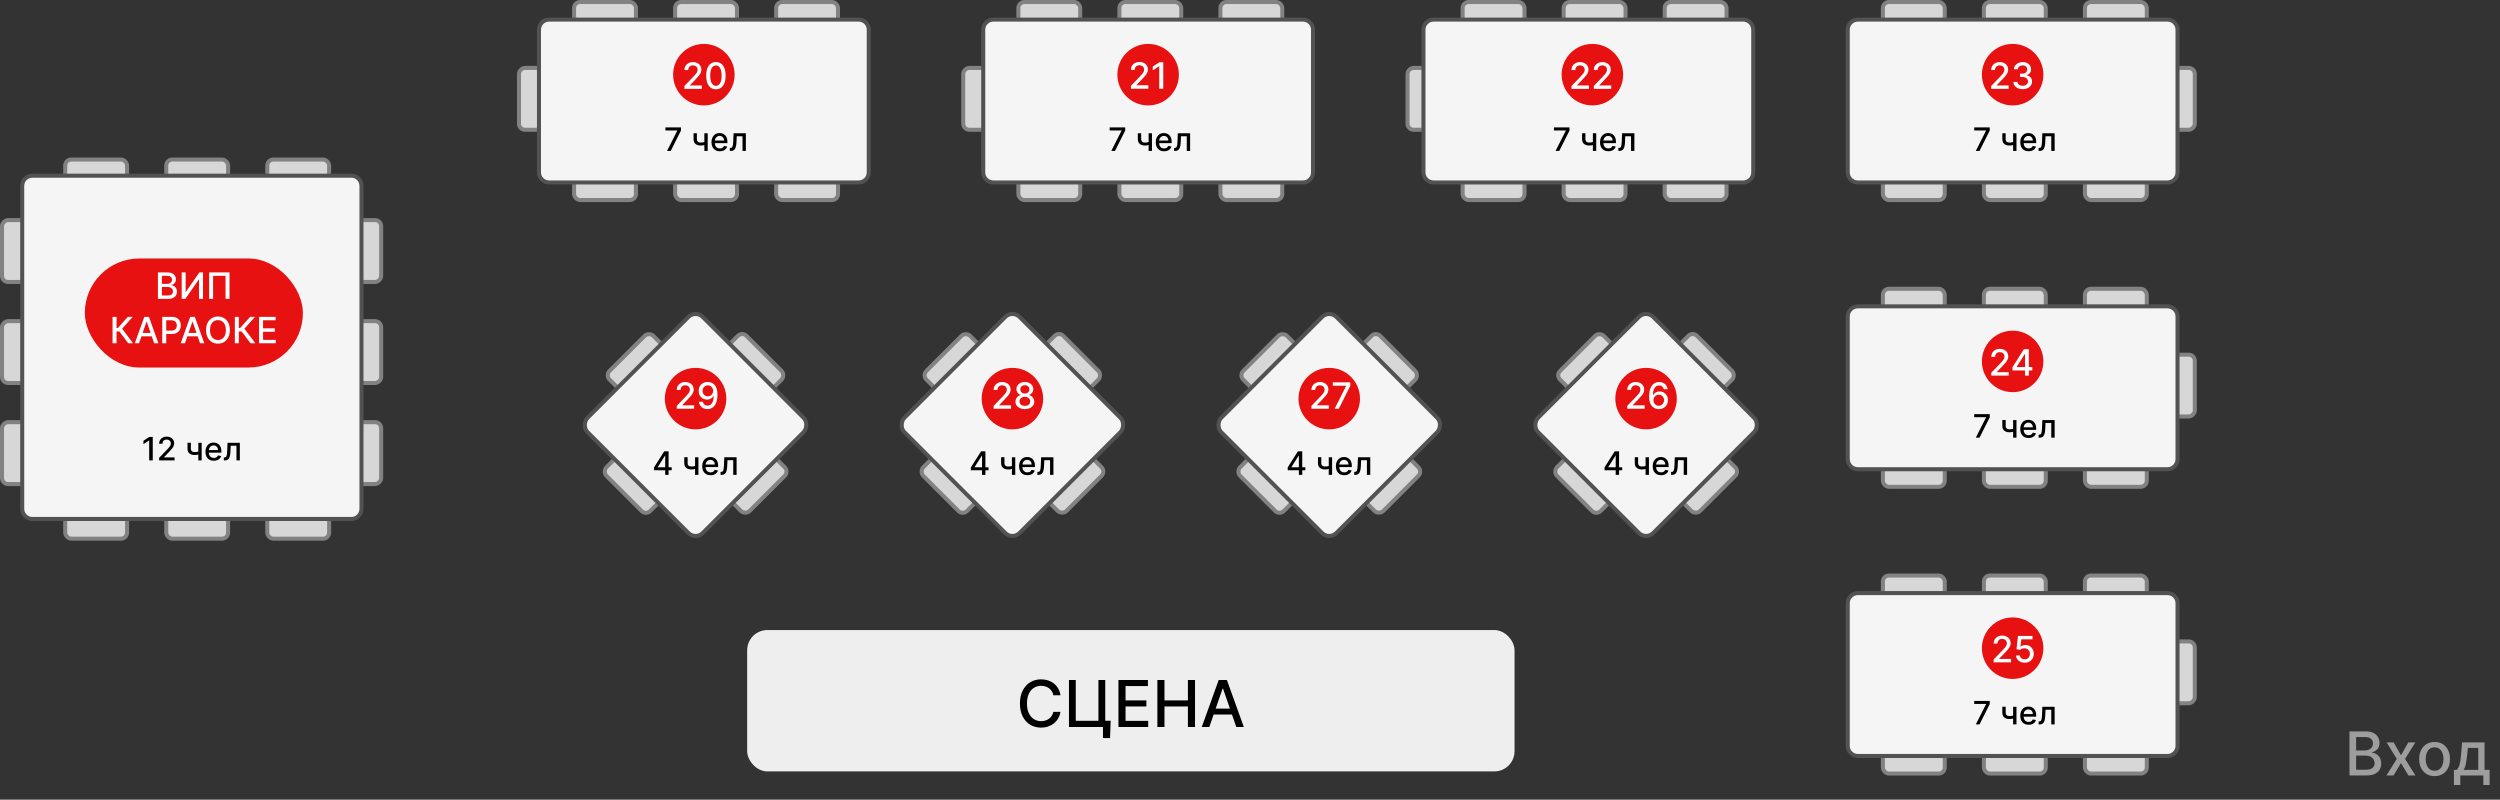
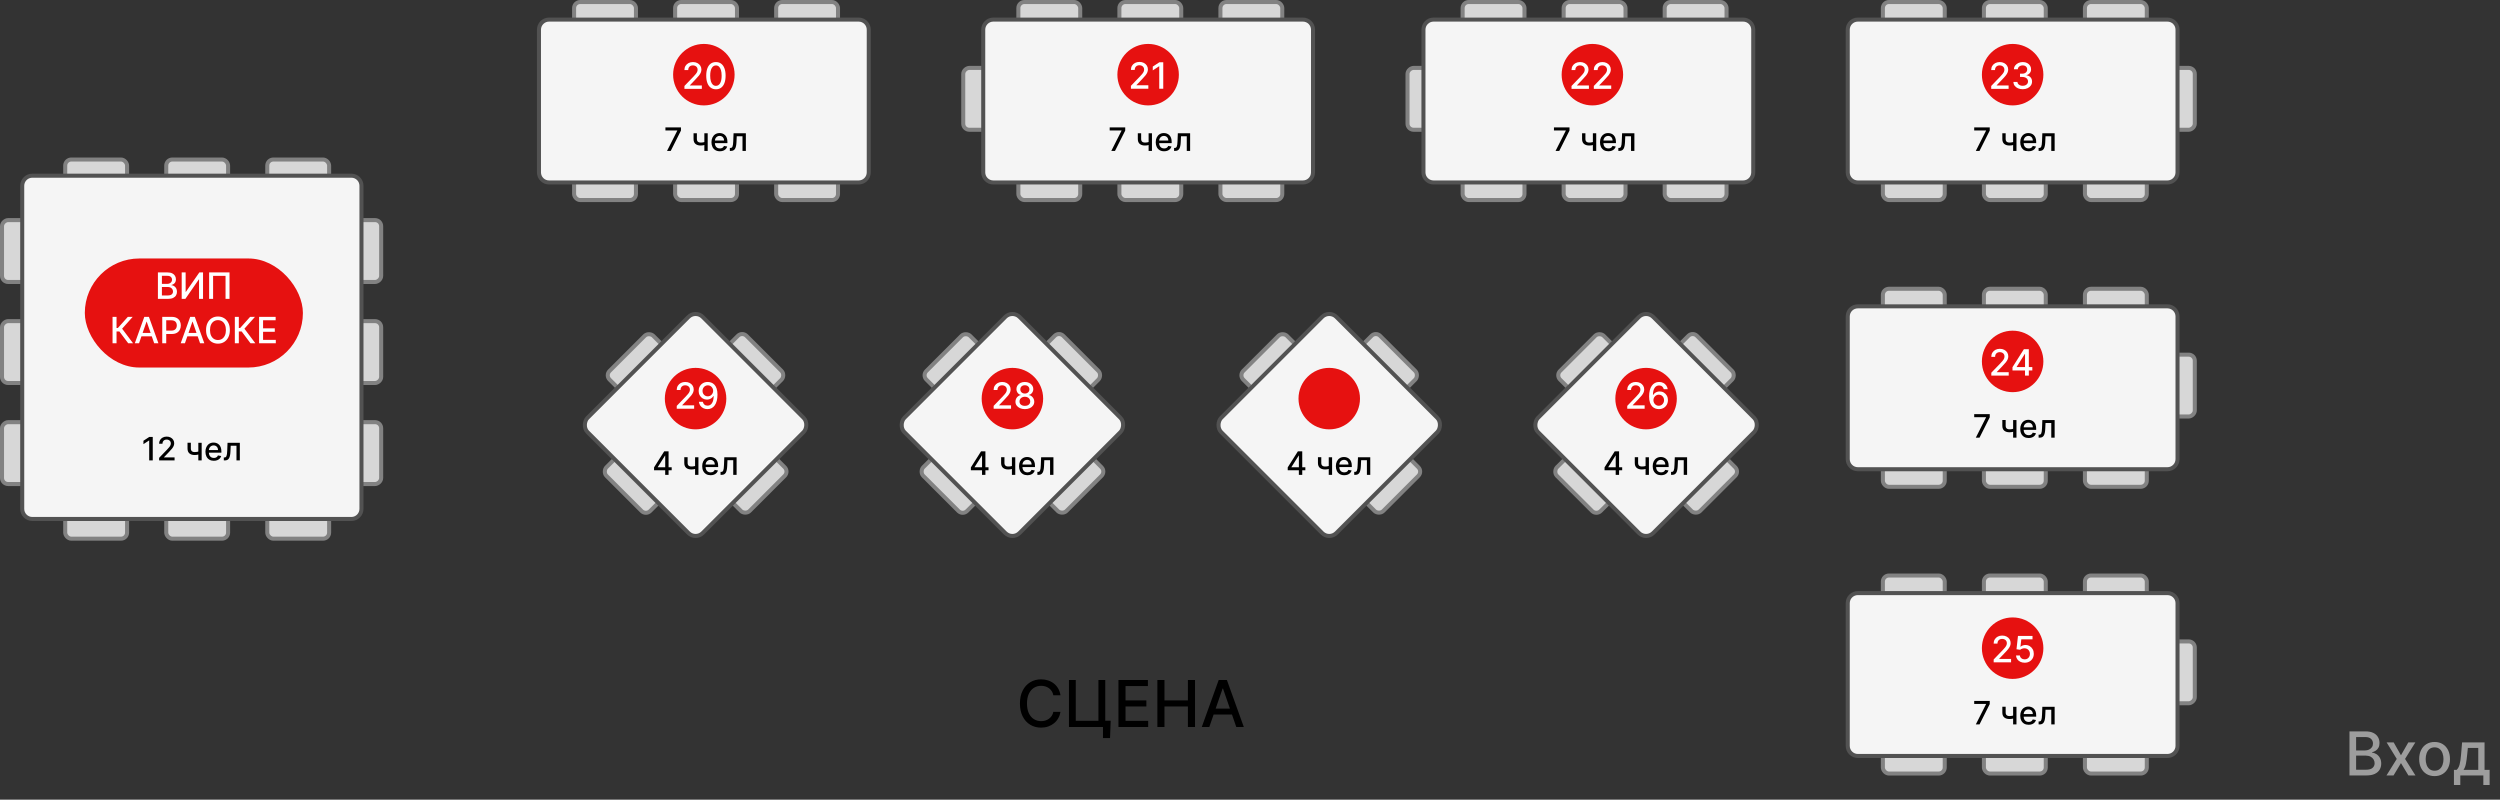
<svg xmlns="http://www.w3.org/2000/svg" width="619" height="198" viewBox="0 0 619 198" fill="none">
  <rect x="0" y="0" width="619" height="198" fill="#333333" stroke="none" />
  <rect x="183.76" y="82.091" width="15.314" height="9.876" rx="1.5" transform="rotate(45 183.76 82.091)" fill="#D7D7D7" stroke="#828282" />
  <rect x="156.074" y="109.776" width="15.314" height="9.876" rx="1.5" transform="rotate(45 156.074 109.776)" fill="#D7D7D7" stroke="#828282" />
  <rect x="195.357" y="116.76" width="15.314" height="9.876" rx="1.5" transform="rotate(135 195.357 116.76)" fill="#D7D7D7" stroke="#828282" />
  <rect x="167.672" y="89.074" width="15.314" height="9.876" rx="1.5" transform="rotate(135 167.672 89.074)" fill="#D7D7D7" stroke="#828282" />
  <rect x="172.224" y="76.707" width="40.329" height="40.329" rx="2.5" transform="rotate(45 172.224 76.707)" fill="#F5F5F5" stroke="#525252" />
  <circle cx="172.224" cy="98.698" r="7.613" fill="#E61110" />
  <path d="M167.561 101.209V100.493L169.776 98.198C170.012 97.949 170.207 97.731 170.36 97.543C170.516 97.354 170.632 97.174 170.709 97.003C170.786 96.833 170.824 96.652 170.824 96.46C170.824 96.243 170.773 96.055 170.67 95.897C170.568 95.738 170.429 95.615 170.252 95.53C170.075 95.442 169.876 95.399 169.654 95.399C169.42 95.399 169.215 95.447 169.041 95.543C168.866 95.638 168.732 95.774 168.638 95.948C168.544 96.123 168.497 96.328 168.497 96.562H167.554C167.554 96.164 167.646 95.815 167.829 95.517C168.012 95.219 168.264 94.988 168.583 94.823C168.903 94.657 169.266 94.574 169.673 94.574C170.085 94.574 170.447 94.656 170.76 94.82C171.075 94.982 171.321 95.204 171.498 95.485C171.675 95.764 171.764 96.08 171.764 96.431C171.764 96.674 171.718 96.912 171.626 97.144C171.537 97.376 171.38 97.635 171.156 97.921C170.933 98.204 170.621 98.548 170.223 98.953L168.922 100.314V100.362H171.869V101.209H167.561ZM175.257 94.574C175.549 94.576 175.836 94.63 176.12 94.734C176.403 94.838 176.659 95.009 176.887 95.245C177.117 95.482 177.3 95.802 177.436 96.204C177.575 96.605 177.645 97.103 177.647 97.7C177.647 98.273 177.59 98.783 177.475 99.231C177.36 99.676 177.195 100.052 176.979 100.359C176.766 100.666 176.508 100.899 176.203 101.059C175.898 101.219 175.555 101.299 175.174 101.299C174.784 101.299 174.438 101.222 174.135 101.069C173.832 100.915 173.586 100.703 173.397 100.433C173.207 100.16 173.089 99.847 173.042 99.493H174.017C174.081 99.774 174.211 100.002 174.407 100.177C174.605 100.349 174.86 100.436 175.174 100.436C175.653 100.436 176.027 100.227 176.295 99.809C176.564 99.39 176.699 98.804 176.701 98.052H176.65C176.539 98.235 176.401 98.392 176.235 98.525C176.071 98.657 175.886 98.759 175.682 98.831C175.477 98.904 175.259 98.94 175.027 98.94C174.65 98.94 174.307 98.847 173.998 98.662C173.689 98.477 173.443 98.222 173.259 97.898C173.076 97.574 172.984 97.205 172.984 96.789C172.984 96.376 173.078 96.001 173.266 95.664C173.455 95.328 173.72 95.061 174.058 94.865C174.399 94.667 174.799 94.57 175.257 94.574ZM175.26 95.405C175.011 95.405 174.786 95.467 174.586 95.591C174.387 95.712 174.231 95.877 174.116 96.086C174.001 96.293 173.943 96.523 173.943 96.776C173.943 97.03 173.999 97.26 174.109 97.467C174.222 97.671 174.376 97.834 174.57 97.956C174.766 98.075 174.989 98.135 175.241 98.135C175.428 98.135 175.603 98.098 175.765 98.026C175.927 97.954 176.069 97.853 176.19 97.725C176.311 97.596 176.406 97.448 176.474 97.284C176.543 97.12 176.577 96.948 176.577 96.767C176.577 96.526 176.519 96.302 176.404 96.096C176.291 95.889 176.136 95.723 175.938 95.597C175.739 95.469 175.514 95.405 175.26 95.405Z" fill="white" />
  <path d="M161.943 116.438V115.728L164.457 111.756H165.017V112.802H164.662L162.863 115.648V115.694H166.309V116.438H161.943ZM164.701 117.574V116.222L164.707 115.898V111.756H165.539V117.574H164.701ZM172.931 113.211V117.574H172.101V113.211H172.931ZM172.57 115.236V115.969C172.439 116.022 172.301 116.07 172.155 116.111C172.009 116.151 171.856 116.182 171.695 116.205C171.534 116.228 171.366 116.239 171.192 116.239C170.652 116.239 170.223 116.108 169.905 115.844C169.587 115.579 169.428 115.174 169.428 114.628V113.202H170.255V114.628C170.255 114.835 170.293 115.002 170.368 115.131C170.444 115.26 170.552 115.355 170.692 115.415C170.832 115.476 170.999 115.506 171.192 115.506C171.448 115.506 171.684 115.483 171.9 115.435C172.117 115.386 172.341 115.32 172.57 115.236ZM175.941 117.662C175.512 117.662 175.141 117.571 174.831 117.387C174.522 117.201 174.283 116.941 174.115 116.606C173.948 116.269 173.865 115.874 173.865 115.421C173.865 114.974 173.948 114.58 174.115 114.239C174.283 113.898 174.518 113.632 174.819 113.441C175.122 113.25 175.476 113.154 175.882 113.154C176.128 113.154 176.367 113.195 176.598 113.276C176.829 113.358 177.036 113.485 177.22 113.66C177.404 113.834 177.548 114.06 177.655 114.339C177.761 114.615 177.814 114.951 177.814 115.347V115.648H174.345V115.012H176.981C176.981 114.788 176.936 114.591 176.845 114.418C176.754 114.244 176.626 114.107 176.461 114.006C176.298 113.906 176.107 113.856 175.887 113.856C175.649 113.856 175.44 113.914 175.262 114.032C175.086 114.147 174.95 114.299 174.853 114.486C174.759 114.672 174.711 114.874 174.711 115.091V115.589C174.711 115.88 174.762 116.128 174.865 116.333C174.969 116.537 175.114 116.694 175.299 116.802C175.485 116.908 175.702 116.961 175.95 116.961C176.111 116.961 176.258 116.938 176.39 116.893C176.523 116.845 176.637 116.775 176.734 116.682C176.831 116.59 176.905 116.475 176.956 116.339L177.76 116.483C177.695 116.72 177.58 116.928 177.413 117.106C177.248 117.282 177.041 117.419 176.791 117.518C176.543 117.614 176.26 117.662 175.941 117.662ZM178.412 117.574L178.409 116.839H178.566C178.687 116.839 178.788 116.813 178.87 116.762C178.953 116.709 179.021 116.62 179.074 116.495C179.127 116.37 179.168 116.198 179.196 115.978C179.225 115.756 179.246 115.478 179.259 115.143L179.336 113.211H182.381V117.574H181.549V113.944H180.123L180.054 115.427C180.037 115.787 180 116.101 179.944 116.37C179.889 116.639 179.808 116.863 179.702 117.043C179.596 117.221 179.46 117.355 179.293 117.444C179.126 117.531 178.924 117.574 178.685 117.574H178.412Z" fill="black" />
  <rect x="262.207" y="82.091" width="15.314" height="9.876" rx="1.5" transform="rotate(45 262.207 82.091)" fill="#D7D7D7" stroke="#828282" />
  <rect x="234.521" y="109.776" width="15.314" height="9.876" rx="1.5" transform="rotate(45 234.521 109.776)" fill="#D7D7D7" stroke="#828282" />
  <rect x="273.805" y="116.76" width="15.314" height="9.876" rx="1.5" transform="rotate(135 273.805 116.76)" fill="#D7D7D7" stroke="#828282" />
  <rect x="246.119" y="89.074" width="15.314" height="9.876" rx="1.5" transform="rotate(135 246.119 89.074)" fill="#D7D7D7" stroke="#828282" />
  <rect x="250.672" y="76.707" width="40.329" height="40.329" rx="2.5" transform="rotate(45 250.672 76.707)" fill="#F5F5F5" stroke="#525252" />
  <circle cx="250.672" cy="98.698" r="7.613" fill="#E61110" />
  <path d="M246.026 101.209V100.493L248.241 98.198C248.477 97.949 248.672 97.731 248.826 97.543C248.981 97.354 249.097 97.174 249.174 97.003C249.251 96.833 249.289 96.652 249.289 96.46C249.289 96.243 249.238 96.055 249.136 95.897C249.034 95.738 248.894 95.615 248.717 95.53C248.54 95.442 248.341 95.399 248.119 95.399C247.885 95.399 247.681 95.447 247.506 95.543C247.331 95.638 247.197 95.774 247.103 95.948C247.009 96.123 246.963 96.328 246.963 96.562H246.02C246.02 96.164 246.111 95.815 246.295 95.517C246.478 95.219 246.729 94.988 247.049 94.823C247.368 94.657 247.732 94.574 248.139 94.574C248.55 94.574 248.912 94.656 249.225 94.82C249.541 94.982 249.787 95.204 249.964 95.485C250.14 95.764 250.229 96.08 250.229 96.431C250.229 96.674 250.183 96.912 250.091 97.144C250.002 97.376 249.845 97.635 249.622 97.921C249.398 98.204 249.087 98.548 248.688 98.953L247.388 100.314V100.362H250.334V101.209H246.026ZM253.757 101.299C253.299 101.299 252.894 101.22 252.543 101.062C252.193 100.905 251.92 100.687 251.721 100.41C251.523 100.133 251.425 99.818 251.427 99.464C251.425 99.187 251.482 98.933 251.597 98.7C251.714 98.466 251.873 98.271 252.073 98.115C252.273 97.958 252.497 97.858 252.744 97.815V97.777C252.418 97.698 252.157 97.523 251.961 97.252C251.765 96.982 251.668 96.671 251.67 96.319C251.668 95.985 251.757 95.686 251.936 95.424C252.117 95.16 252.365 94.953 252.68 94.801C252.996 94.65 253.355 94.574 253.757 94.574C254.156 94.574 254.512 94.651 254.825 94.804C255.14 94.956 255.388 95.163 255.569 95.428C255.751 95.69 255.842 95.987 255.844 96.319C255.842 96.671 255.742 96.982 255.544 97.252C255.346 97.523 255.088 97.698 254.77 97.777V97.815C255.015 97.858 255.236 97.958 255.432 98.115C255.63 98.271 255.788 98.466 255.905 98.7C256.024 98.933 256.085 99.187 256.087 99.464C256.085 99.818 255.985 100.133 255.787 100.41C255.589 100.687 255.314 100.905 254.962 101.062C254.613 101.22 254.211 101.299 253.757 101.299ZM253.757 100.49C254.028 100.49 254.262 100.445 254.46 100.356C254.659 100.264 254.812 100.137 254.921 99.975C255.029 99.811 255.085 99.62 255.087 99.4C255.085 99.172 255.025 98.971 254.908 98.796C254.793 98.621 254.636 98.484 254.438 98.384C254.24 98.284 254.013 98.234 253.757 98.234C253.499 98.234 253.27 98.284 253.07 98.384C252.87 98.484 252.712 98.621 252.597 98.796C252.482 98.971 252.426 99.172 252.428 99.4C252.426 99.62 252.478 99.811 252.584 99.975C252.693 100.137 252.847 100.264 253.048 100.356C253.248 100.445 253.485 100.49 253.757 100.49ZM253.757 97.444C253.975 97.444 254.167 97.401 254.336 97.313C254.504 97.226 254.636 97.104 254.732 96.949C254.83 96.793 254.88 96.611 254.882 96.402C254.88 96.198 254.831 96.019 254.735 95.865C254.642 95.712 254.51 95.594 254.342 95.511C254.174 95.425 253.979 95.383 253.757 95.383C253.531 95.383 253.333 95.425 253.163 95.511C252.994 95.594 252.863 95.712 252.77 95.865C252.676 96.019 252.63 96.198 252.632 96.402C252.63 96.611 252.677 96.793 252.773 96.949C252.869 97.104 253.001 97.226 253.169 97.313C253.34 97.401 253.536 97.444 253.757 97.444Z" fill="white" />
  <path d="M240.391 116.438V115.728L242.905 111.756H243.464V112.802H243.109L241.311 115.648V115.694H244.757V116.438H240.391ZM243.149 117.574V116.222L243.155 115.898V111.756H243.987V117.574H243.149ZM251.379 113.211V117.574H250.549V113.211H251.379ZM251.018 115.236V115.969C250.887 116.022 250.749 116.07 250.603 116.111C250.457 116.151 250.304 116.182 250.143 116.205C249.982 116.228 249.814 116.239 249.64 116.239C249.1 116.239 248.671 116.108 248.353 115.844C248.035 115.579 247.876 115.174 247.876 114.628V113.202H248.702V114.628C248.702 114.835 248.74 115.002 248.816 115.131C248.892 115.26 249 115.355 249.14 115.415C249.28 115.476 249.447 115.506 249.64 115.506C249.896 115.506 250.131 115.483 250.347 115.435C250.565 115.386 250.789 115.32 251.018 115.236ZM254.389 117.662C253.959 117.662 253.589 117.571 253.278 117.387C252.97 117.201 252.731 116.941 252.562 116.606C252.396 116.269 252.312 115.874 252.312 115.421C252.312 114.974 252.396 114.58 252.562 114.239C252.731 113.898 252.966 113.632 253.267 113.441C253.57 113.25 253.924 113.154 254.33 113.154C254.576 113.154 254.814 113.195 255.045 113.276C255.276 113.358 255.484 113.485 255.668 113.66C255.851 113.834 255.996 114.06 256.102 114.339C256.208 114.615 256.261 114.951 256.261 115.347V115.648H252.793V115.012H255.429C255.429 114.788 255.384 114.591 255.293 114.418C255.202 114.244 255.074 114.107 254.909 114.006C254.746 113.906 254.555 113.856 254.335 113.856C254.097 113.856 253.888 113.914 253.71 114.032C253.534 114.147 253.398 114.299 253.301 114.486C253.206 114.672 253.159 114.874 253.159 115.091V115.589C253.159 115.88 253.21 116.128 253.312 116.333C253.417 116.537 253.562 116.694 253.747 116.802C253.933 116.908 254.15 116.961 254.398 116.961C254.559 116.961 254.705 116.938 254.838 116.893C254.971 116.845 255.085 116.775 255.182 116.682C255.278 116.59 255.352 116.475 255.403 116.339L256.207 116.483C256.143 116.72 256.027 116.928 255.861 117.106C255.696 117.282 255.489 117.419 255.239 117.518C254.991 117.614 254.707 117.662 254.389 117.662ZM256.86 117.574L256.857 116.839H257.013C257.135 116.839 257.236 116.813 257.317 116.762C257.401 116.709 257.469 116.62 257.522 116.495C257.575 116.37 257.616 116.198 257.644 115.978C257.673 115.756 257.693 115.478 257.707 115.143L257.783 113.211H260.829V117.574H259.996V113.944H258.57L258.502 115.427C258.485 115.787 258.448 116.101 258.391 116.37C258.336 116.639 258.256 116.863 258.15 117.043C258.044 117.221 257.907 117.355 257.741 117.444C257.574 117.531 257.371 117.574 257.133 117.574H256.86Z" fill="black" />
  <rect x="340.655" y="82.091" width="15.314" height="9.876" rx="1.5" transform="rotate(45 340.655 82.091)" fill="#D7D7D7" stroke="#828282" />
-   <rect x="312.969" y="109.776" width="15.314" height="9.876" rx="1.5" transform="rotate(45 312.969 109.776)" fill="#D7D7D7" stroke="#828282" />
  <rect x="352.253" y="116.76" width="15.314" height="9.876" rx="1.5" transform="rotate(135 352.253 116.76)" fill="#D7D7D7" stroke="#828282" />
  <rect x="324.567" y="89.074" width="15.314" height="9.876" rx="1.5" transform="rotate(135 324.567 89.074)" fill="#D7D7D7" stroke="#828282" />
  <rect x="329.119" y="76.707" width="40.329" height="40.329" rx="2.5" transform="rotate(45 329.119 76.707)" fill="#F5F5F5" stroke="#525252" />
  <circle cx="329.12" cy="98.698" r="7.613" fill="#E61110" />
-   <path d="M324.711 101.209V100.493L326.926 98.198C327.163 97.949 327.357 97.731 327.511 97.543C327.666 97.354 327.783 97.174 327.859 97.003C327.936 96.833 327.974 96.652 327.974 96.46C327.974 96.243 327.923 96.055 327.821 95.897C327.719 95.738 327.579 95.615 327.402 95.53C327.225 95.442 327.026 95.399 326.805 95.399C326.57 95.399 326.366 95.447 326.191 95.543C326.016 95.638 325.882 95.774 325.788 95.948C325.694 96.123 325.648 96.328 325.648 96.562H324.705C324.705 96.164 324.796 95.815 324.98 95.517C325.163 95.219 325.414 94.988 325.734 94.823C326.053 94.657 326.417 94.574 326.824 94.574C327.235 94.574 327.597 94.656 327.91 94.82C328.226 94.982 328.472 95.204 328.649 95.485C328.826 95.764 328.914 96.08 328.914 96.431C328.914 96.674 328.868 96.912 328.777 97.144C328.687 97.376 328.53 97.635 328.307 97.921C328.083 98.204 327.772 98.548 327.373 98.953L326.073 100.314V100.362H329.019V101.209H324.711ZM330.451 101.209L333.308 95.559V95.511H330.004V94.664H334.331V95.54L331.484 101.209H330.451Z" fill="white" />
  <path d="M318.838 116.438V115.728L321.353 111.756H321.912V112.802H321.557L319.759 115.648V115.694H323.205V116.438H318.838ZM321.597 117.574V116.222L321.603 115.898V111.756H322.435V117.574H321.597ZM329.826 113.211V117.574H328.997V113.211H329.826ZM329.465 115.236V115.969C329.335 116.022 329.197 116.07 329.051 116.111C328.905 116.151 328.751 116.182 328.59 116.205C328.43 116.228 328.262 116.239 328.088 116.239C327.548 116.239 327.119 116.108 326.801 115.844C326.483 115.579 326.323 115.174 326.323 114.628V113.202H327.15V114.628C327.15 114.835 327.188 115.002 327.264 115.131C327.34 115.26 327.447 115.355 327.588 115.415C327.728 115.476 327.894 115.506 328.088 115.506C328.343 115.506 328.579 115.483 328.795 115.435C329.013 115.386 329.236 115.32 329.465 115.236ZM332.837 117.662C332.407 117.662 332.037 117.571 331.726 117.387C331.417 117.201 331.179 116.941 331.01 116.606C330.844 116.269 330.76 115.874 330.76 115.421C330.76 114.974 330.844 114.58 331.01 114.239C331.179 113.898 331.414 113.632 331.715 113.441C332.018 113.25 332.372 113.154 332.777 113.154C333.023 113.154 333.262 113.195 333.493 113.276C333.724 113.358 333.932 113.485 334.115 113.66C334.299 113.834 334.444 114.06 334.55 114.339C334.656 114.615 334.709 114.951 334.709 115.347V115.648H331.24V115.012H333.877C333.877 114.788 333.831 114.591 333.74 114.418C333.649 114.244 333.522 114.107 333.357 114.006C333.194 113.906 333.003 113.856 332.783 113.856C332.544 113.856 332.336 113.914 332.158 114.032C331.982 114.147 331.845 114.299 331.749 114.486C331.654 114.672 331.607 114.874 331.607 115.091V115.589C331.607 115.88 331.658 116.128 331.76 116.333C331.864 116.537 332.009 116.694 332.195 116.802C332.381 116.908 332.597 116.961 332.845 116.961C333.006 116.961 333.153 116.938 333.286 116.893C333.418 116.845 333.533 116.775 333.63 116.682C333.726 116.59 333.8 116.475 333.851 116.339L334.655 116.483C334.591 116.72 334.475 116.928 334.309 117.106C334.144 117.282 333.936 117.419 333.686 117.518C333.438 117.614 333.155 117.662 332.837 117.662ZM335.308 117.574L335.305 116.839H335.461C335.582 116.839 335.684 116.813 335.765 116.762C335.849 116.709 335.917 116.62 335.97 116.495C336.023 116.37 336.064 116.198 336.092 115.978C336.12 115.756 336.141 115.478 336.154 115.143L336.231 113.211H339.277V117.574H338.444V113.944H337.018L336.95 115.427C336.933 115.787 336.896 116.101 336.839 116.37C336.784 116.639 336.704 116.863 336.598 117.043C336.492 117.221 336.355 117.355 336.189 117.444C336.022 117.531 335.819 117.574 335.581 117.574H335.308Z" fill="black" />
  <rect x="419.103" y="82.091" width="15.314" height="9.876" rx="1.5" transform="rotate(45 419.103 82.091)" fill="#D7D7D7" stroke="#828282" />
  <rect x="391.417" y="109.776" width="15.314" height="9.876" rx="1.5" transform="rotate(45 391.417 109.776)" fill="#D7D7D7" stroke="#828282" />
  <rect x="430.701" y="116.76" width="15.314" height="9.876" rx="1.5" transform="rotate(135 430.701 116.76)" fill="#D7D7D7" stroke="#828282" />
  <rect x="403.015" y="89.074" width="15.314" height="9.876" rx="1.5" transform="rotate(135 403.015 89.074)" fill="#D7D7D7" stroke="#828282" />
  <rect x="407.567" y="76.707" width="40.329" height="40.329" rx="2.5" transform="rotate(45 407.567 76.707)" fill="#F5F5F5" stroke="#525252" />
  <circle cx="407.567" cy="98.698" r="7.613" fill="#E61110" />
  <path d="M402.904 101.209V100.493L405.119 98.198C405.355 97.949 405.55 97.731 405.704 97.543C405.859 97.354 405.975 97.174 406.052 97.003C406.129 96.833 406.167 96.652 406.167 96.46C406.167 96.243 406.116 96.055 406.014 95.897C405.911 95.738 405.772 95.615 405.595 95.53C405.418 95.442 405.219 95.399 404.997 95.399C404.763 95.399 404.559 95.447 404.384 95.543C404.209 95.638 404.075 95.774 403.981 95.948C403.887 96.123 403.84 96.328 403.84 96.562H402.898C402.898 96.164 402.989 95.815 403.172 95.517C403.356 95.219 403.607 94.988 403.927 94.823C404.246 94.657 404.61 94.574 405.017 94.574C405.428 94.574 405.79 94.656 406.103 94.82C406.419 94.982 406.665 95.204 406.842 95.485C407.018 95.764 407.107 96.08 407.107 96.431C407.107 96.674 407.061 96.912 406.969 97.144C406.88 97.376 406.723 97.635 406.5 97.921C406.276 98.204 405.965 98.548 405.566 98.953L404.266 100.314V100.362H407.212V101.209H402.904ZM410.709 101.299C410.417 101.294 410.129 101.241 409.846 101.139C409.565 101.037 409.309 100.866 409.079 100.628C408.849 100.389 408.664 100.068 408.526 99.665C408.389 99.263 408.321 98.76 408.321 98.157C408.321 97.586 408.378 97.079 408.491 96.636C408.606 96.192 408.771 95.819 408.986 95.514C409.201 95.207 409.461 94.974 409.766 94.814C410.071 94.654 410.413 94.574 410.792 94.574C411.182 94.574 411.528 94.651 411.831 94.804C412.133 94.958 412.378 95.17 412.566 95.44C412.755 95.711 412.876 96.019 412.927 96.364H411.952C411.886 96.091 411.755 95.869 411.559 95.696C411.363 95.523 411.107 95.437 410.792 95.437C410.312 95.437 409.938 95.646 409.67 96.064C409.404 96.481 409.269 97.062 409.267 97.805H409.315C409.428 97.62 409.567 97.462 409.731 97.332C409.897 97.2 410.082 97.099 410.287 97.029C410.494 96.956 410.711 96.92 410.939 96.92C411.318 96.92 411.661 97.013 411.968 97.198C412.277 97.381 412.523 97.635 412.706 97.959C412.889 98.283 412.981 98.653 412.981 99.071C412.981 99.489 412.886 99.867 412.697 100.206C412.509 100.544 412.245 100.813 411.904 101.011C411.563 101.207 411.165 101.303 410.709 101.299ZM410.706 100.468C410.957 100.468 411.182 100.406 411.38 100.282C411.578 100.159 411.735 99.993 411.85 99.784C411.965 99.575 412.022 99.342 412.022 99.084C412.022 98.832 411.966 98.603 411.853 98.397C411.742 98.19 411.589 98.026 411.393 97.904C411.199 97.783 410.977 97.722 410.728 97.722C410.538 97.722 410.362 97.759 410.201 97.831C410.041 97.903 409.9 98.004 409.779 98.131C409.657 98.259 409.561 98.406 409.491 98.573C409.423 98.737 409.389 98.91 409.389 99.093C409.389 99.338 409.445 99.565 409.558 99.774C409.673 99.983 409.83 100.151 410.028 100.279C410.228 100.405 410.454 100.468 410.706 100.468Z" fill="white" />
  <path d="M397.286 116.438V115.728L399.8 111.756H400.36V112.802H400.005L398.207 115.648V115.694H401.653V116.438H397.286ZM400.045 117.574V116.222L400.05 115.898V111.756H400.883V117.574H400.045ZM408.274 113.211V117.574H407.444V113.211H408.274ZM407.913 115.236V115.969C407.783 116.022 407.644 116.07 407.498 116.111C407.353 116.151 407.199 116.182 407.038 116.205C406.877 116.228 406.71 116.239 406.535 116.239C405.996 116.239 405.567 116.108 405.248 115.844C404.93 115.579 404.771 115.174 404.771 114.628V113.202H405.598V114.628C405.598 114.835 405.636 115.002 405.712 115.131C405.787 115.26 405.895 115.355 406.035 115.415C406.176 115.476 406.342 115.506 406.535 115.506C406.791 115.506 407.027 115.483 407.243 115.435C407.461 115.386 407.684 115.32 407.913 115.236ZM411.285 117.662C410.855 117.662 410.485 117.571 410.174 117.387C409.865 117.201 409.627 116.941 409.458 116.606C409.291 116.269 409.208 115.874 409.208 115.421C409.208 114.974 409.291 114.58 409.458 114.239C409.627 113.898 409.861 113.632 410.163 113.441C410.466 113.25 410.82 113.154 411.225 113.154C411.471 113.154 411.71 113.195 411.941 113.276C412.172 113.358 412.379 113.485 412.563 113.66C412.747 113.834 412.892 114.06 412.998 114.339C413.104 114.615 413.157 114.951 413.157 115.347V115.648H409.688V115.012H412.324C412.324 114.788 412.279 114.591 412.188 114.418C412.097 114.244 411.969 114.107 411.805 114.006C411.642 113.906 411.45 113.856 411.231 113.856C410.992 113.856 410.784 113.914 410.606 114.032C410.43 114.147 410.293 114.299 410.197 114.486C410.102 114.672 410.055 114.874 410.055 115.091V115.589C410.055 115.88 410.106 116.128 410.208 116.333C410.312 116.537 410.457 116.694 410.643 116.802C410.828 116.908 411.045 116.961 411.293 116.961C411.454 116.961 411.601 116.938 411.734 116.893C411.866 116.845 411.981 116.775 412.077 116.682C412.174 116.59 412.248 116.475 412.299 116.339L413.103 116.483C413.038 116.72 412.923 116.928 412.756 117.106C412.592 117.282 412.384 117.419 412.134 117.518C411.886 117.614 411.603 117.662 411.285 117.662ZM413.756 117.574L413.753 116.839H413.909C414.03 116.839 414.132 116.813 414.213 116.762C414.296 116.709 414.364 116.62 414.418 116.495C414.471 116.37 414.511 116.198 414.54 115.978C414.568 115.756 414.589 115.478 414.602 115.143L414.679 113.211H417.724V117.574H416.892V113.944H415.466L415.398 115.427C415.381 115.787 415.344 116.101 415.287 116.37C415.232 116.639 415.151 116.863 415.045 117.043C414.939 117.221 414.803 117.355 414.636 117.444C414.47 117.531 414.267 117.574 414.028 117.574H413.756Z" fill="black" />
-   <rect x="185" y="156" width="190" height="35" rx="5" fill="#EEEEEE" />
  <path d="M262.576 172.148H260.803C260.735 171.769 260.608 171.436 260.423 171.148C260.237 170.86 260.01 170.616 259.741 170.415C259.472 170.214 259.171 170.062 258.837 169.96C258.508 169.858 258.157 169.807 257.786 169.807C257.116 169.807 256.515 169.975 255.985 170.312C255.459 170.65 255.042 171.144 254.735 171.795C254.432 172.447 254.281 173.242 254.281 174.182C254.281 175.129 254.432 175.928 254.735 176.58C255.042 177.231 255.46 177.723 255.991 178.057C256.521 178.39 257.118 178.557 257.781 178.557C258.148 178.557 258.496 178.508 258.826 178.409C259.159 178.307 259.46 178.157 259.729 177.96C259.998 177.763 260.226 177.523 260.411 177.239C260.601 176.951 260.731 176.621 260.803 176.25L262.576 176.256C262.481 176.828 262.298 177.354 262.025 177.835C261.756 178.312 261.409 178.725 260.985 179.074C260.565 179.419 260.084 179.686 259.542 179.875C259 180.064 258.409 180.159 257.769 180.159C256.762 180.159 255.864 179.92 255.076 179.443C254.288 178.962 253.667 178.275 253.212 177.381C252.762 176.487 252.536 175.42 252.536 174.182C252.536 172.939 252.763 171.873 253.218 170.983C253.673 170.089 254.294 169.403 255.082 168.926C255.87 168.445 256.765 168.205 257.769 168.205C258.387 168.205 258.962 168.294 259.496 168.472C260.034 168.646 260.517 168.903 260.945 169.244C261.373 169.581 261.728 169.994 262.008 170.483C262.288 170.968 262.478 171.523 262.576 172.148ZM275.001 178.449L274.847 182.75H273.097V180H272.279V178.449H275.001ZM264.677 180V168.364H266.359V178.477H271.972V168.364H273.66V180H264.677ZM276.927 180V168.364H284.222V169.875H278.683V173.42H283.842V174.926H278.683V178.489H284.29V180H276.927ZM286.567 180V168.364H288.323V173.42H294.124V168.364H295.886V180H294.124V174.926H288.323V180H286.567ZM299.425 180H297.562L301.749 168.364H303.778L307.965 180H306.102L302.812 170.477H302.721L299.425 180ZM299.738 175.443H305.783V176.92H299.738V175.443Z" fill="black" />
  <rect x="66.177" y="39.5" width="15.314" height="9.876" rx="1.5" fill="#D7D7D7" stroke="#828282" />
  <rect x="66.177" y="123.5" width="15.314" height="9.876" rx="1.5" fill="#D7D7D7" stroke="#828282" />
  <rect x="84.5" y="69.814" width="15.314" height="9.876" rx="1.5" transform="rotate(-90 84.5 69.814)" fill="#D7D7D7" stroke="#828282" />
  <rect x="0.5" y="69.814" width="15.314" height="9.876" rx="1.5" transform="rotate(-90 0.5 69.814)" fill="#D7D7D7" stroke="#828282" />
  <rect x="41.162" y="39.5" width="15.314" height="9.876" rx="1.5" fill="#D7D7D7" stroke="#828282" />
  <rect x="41.162" y="123.5" width="15.314" height="9.876" rx="1.5" fill="#D7D7D7" stroke="#828282" />
  <rect x="84.5" y="94.829" width="15.314" height="9.876" rx="1.5" transform="rotate(-90 84.5 94.829)" fill="#D7D7D7" stroke="#828282" />
  <rect x="0.5" y="94.829" width="15.314" height="9.876" rx="1.5" transform="rotate(-90 0.5 94.829)" fill="#D7D7D7" stroke="#828282" />
  <rect x="16.148" y="39.5" width="15.314" height="9.876" rx="1.5" fill="#D7D7D7" stroke="#828282" />
  <rect x="16.148" y="123.5" width="15.314" height="9.876" rx="1.5" fill="#D7D7D7" stroke="#828282" />
  <rect x="84.5" y="119.844" width="15.314" height="9.876" rx="1.5" transform="rotate(-90 84.5 119.844)" fill="#D7D7D7" stroke="#828282" />
  <rect x="0.5" y="119.844" width="15.314" height="9.876" rx="1.5" transform="rotate(-90 0.5 119.844)" fill="#D7D7D7" stroke="#828282" />
  <path d="M8 43.5H87C88.381 43.5 89.5 44.619 89.5 46V126C89.5 127.381 88.381 128.5 87 128.5H8C6.619 128.5 5.5 127.381 5.5 126V46C5.5 44.619 6.619 43.5 8 43.5Z" fill="#F5F5F5" stroke="#525252" />
  <path d="M37.822 108.182V114H36.941V109.062H36.907L35.515 109.972V109.131L36.967 108.182H37.822ZM39.396 114V113.364L41.364 111.324C41.575 111.102 41.748 110.908 41.884 110.741C42.023 110.573 42.126 110.413 42.194 110.261C42.262 110.11 42.296 109.949 42.296 109.778C42.296 109.585 42.251 109.419 42.16 109.278C42.069 109.136 41.945 109.027 41.788 108.952C41.63 108.874 41.453 108.835 41.256 108.835C41.048 108.835 40.866 108.878 40.711 108.963C40.556 109.048 40.436 109.169 40.353 109.324C40.27 109.479 40.228 109.661 40.228 109.869H39.39C39.39 109.515 39.471 109.205 39.634 108.94C39.797 108.675 40.021 108.47 40.305 108.324C40.589 108.176 40.912 108.102 41.273 108.102C41.639 108.102 41.961 108.175 42.239 108.321C42.52 108.465 42.738 108.662 42.896 108.912C43.053 109.16 43.131 109.44 43.131 109.753C43.131 109.969 43.091 110.18 43.009 110.386C42.93 110.593 42.791 110.823 42.592 111.077C42.393 111.329 42.116 111.634 41.762 111.994L40.606 113.205V113.247H43.225V114H39.396ZM49.933 109.636V114H49.104V109.636H49.933ZM49.572 111.662V112.395C49.442 112.448 49.303 112.495 49.158 112.537C49.012 112.577 48.858 112.608 48.697 112.631C48.536 112.653 48.369 112.665 48.195 112.665C47.655 112.665 47.226 112.533 46.908 112.27C46.59 112.005 46.43 111.599 46.43 111.054V109.628H47.257V111.054C47.257 111.26 47.295 111.428 47.371 111.557C47.447 111.686 47.554 111.78 47.695 111.841C47.835 111.902 48.001 111.932 48.195 111.932C48.45 111.932 48.686 111.908 48.902 111.861C49.12 111.812 49.343 111.745 49.572 111.662ZM52.944 114.088C52.514 114.088 52.144 113.996 51.833 113.812C51.524 113.627 51.286 113.366 51.117 113.031C50.95 112.694 50.867 112.299 50.867 111.847C50.867 111.4 50.95 111.006 51.117 110.665C51.286 110.324 51.521 110.058 51.822 109.866C52.125 109.675 52.479 109.58 52.884 109.58C53.13 109.58 53.369 109.62 53.6 109.702C53.831 109.783 54.039 109.911 54.222 110.085C54.406 110.259 54.551 110.486 54.657 110.764C54.763 111.041 54.816 111.377 54.816 111.773V112.074H51.347V111.438H53.984C53.984 111.214 53.938 111.016 53.847 110.844C53.756 110.67 53.629 110.532 53.464 110.432C53.301 110.331 53.11 110.281 52.89 110.281C52.651 110.281 52.443 110.34 52.265 110.457C52.089 110.573 51.952 110.724 51.856 110.912C51.761 111.098 51.714 111.299 51.714 111.517V112.014C51.714 112.306 51.765 112.554 51.867 112.759C51.971 112.963 52.116 113.119 52.302 113.227C52.487 113.333 52.704 113.386 52.952 113.386C53.113 113.386 53.26 113.364 53.393 113.318C53.525 113.271 53.64 113.201 53.736 113.108C53.833 113.015 53.907 112.901 53.958 112.764L54.762 112.909C54.698 113.146 54.582 113.353 54.416 113.531C54.251 113.707 54.043 113.845 53.793 113.943C53.545 114.04 53.262 114.088 52.944 114.088ZM55.415 114L55.412 113.264H55.568C55.689 113.264 55.791 113.239 55.872 113.188C55.956 113.134 56.024 113.045 56.077 112.92C56.13 112.795 56.17 112.623 56.199 112.403C56.227 112.182 56.248 111.903 56.261 111.568L56.338 109.636H59.383V114H58.551V110.369H57.125L57.057 111.852C57.04 112.212 57.003 112.527 56.946 112.795C56.891 113.064 56.811 113.289 56.705 113.469C56.599 113.647 56.462 113.78 56.295 113.869C56.129 113.956 55.926 114 55.688 114H55.415Z" fill="black" />
  <rect x="21" y="64" width="54" height="27" rx="13.5" fill="#E61110" />
  <path d="M39.099 74V67.454H41.496C41.961 67.454 42.346 67.531 42.65 67.685C42.955 67.836 43.183 68.041 43.334 68.302C43.486 68.559 43.561 68.85 43.561 69.174C43.561 69.447 43.511 69.677 43.411 69.864C43.311 70.05 43.176 70.199 43.008 70.312C42.842 70.423 42.659 70.504 42.459 70.555V70.619C42.676 70.629 42.888 70.7 43.094 70.829C43.303 70.957 43.476 71.14 43.612 71.376C43.749 71.613 43.817 71.9 43.817 72.239C43.817 72.573 43.738 72.874 43.58 73.14C43.425 73.404 43.184 73.614 42.858 73.77C42.532 73.923 42.115 74 41.608 74H39.099ZM40.087 73.153H41.513C41.986 73.153 42.324 73.061 42.529 72.878C42.733 72.695 42.836 72.466 42.836 72.191C42.836 71.984 42.783 71.795 42.679 71.622C42.575 71.45 42.425 71.312 42.232 71.21C42.04 71.108 41.812 71.056 41.548 71.056H40.087V73.153ZM40.087 70.286H41.41C41.632 70.286 41.831 70.244 42.008 70.158C42.187 70.073 42.328 69.954 42.433 69.8C42.539 69.645 42.593 69.462 42.593 69.251C42.593 68.98 42.498 68.753 42.308 68.57C42.119 68.387 41.828 68.295 41.436 68.295H40.087V70.286ZM44.988 67.454H45.966V72.261H46.027L49.357 67.454H50.271V74H49.284V69.2H49.223L45.899 74H44.988V67.454ZM56.829 67.454V74H55.844V68.298H52.763V74H51.779V67.454H56.829ZM31.75 85L29.551 82.066H28.855V85H27.867V78.454H28.855V81.219H29.177L31.651 78.454H32.856L30.238 81.385L32.955 85H31.75ZM34.423 85H33.375L35.73 78.454H36.871L39.227 85H38.178L36.328 79.644H36.277L34.423 85ZM34.599 82.437H37.999V83.268H34.599V82.437ZM40.172 85V78.454H42.505C43.014 78.454 43.436 78.547 43.77 78.733C44.105 78.918 44.355 79.171 44.522 79.493C44.688 79.813 44.771 80.173 44.771 80.573C44.771 80.976 44.687 81.338 44.518 81.66C44.352 81.98 44.101 82.233 43.764 82.421C43.43 82.606 43.009 82.699 42.502 82.699H40.897V81.862H42.412C42.734 81.862 42.995 81.806 43.195 81.695C43.395 81.582 43.542 81.429 43.636 81.235C43.73 81.041 43.777 80.821 43.777 80.573C43.777 80.326 43.73 80.107 43.636 79.915C43.542 79.723 43.394 79.573 43.192 79.465C42.992 79.356 42.727 79.302 42.399 79.302H41.159V85H40.172ZM45.787 85H44.739L47.094 78.454H48.235L50.591 85H49.542L47.692 79.644H47.641L45.787 85ZM45.963 82.437H49.364V83.268H45.963V82.437ZM56.914 81.727C56.914 82.426 56.786 83.027 56.531 83.53C56.275 84.031 55.924 84.416 55.479 84.687C55.036 84.955 54.532 85.09 53.967 85.09C53.401 85.09 52.895 84.955 52.449 84.687C52.006 84.416 51.657 84.029 51.401 83.527C51.145 83.024 51.017 82.424 51.017 81.727C51.017 81.028 51.145 80.429 51.401 79.928C51.657 79.425 52.006 79.039 52.449 78.771C52.895 78.5 53.401 78.365 53.967 78.365C54.532 78.365 55.036 78.5 55.479 78.771C55.924 79.039 56.275 79.425 56.531 79.928C56.786 80.429 56.914 81.028 56.914 81.727ZM55.936 81.727C55.936 81.195 55.85 80.746 55.677 80.382C55.507 80.015 55.272 79.738 54.974 79.551C54.678 79.361 54.342 79.266 53.967 79.266C53.59 79.266 53.254 79.361 52.957 79.551C52.661 79.738 52.427 80.015 52.254 80.382C52.084 80.746 51.999 81.195 51.999 81.727C51.999 82.26 52.084 82.71 52.254 83.076C52.427 83.44 52.661 83.717 52.957 83.907C53.254 84.094 53.59 84.188 53.967 84.188C54.342 84.188 54.678 84.094 54.974 83.907C55.272 83.717 55.507 83.44 55.677 83.076C55.85 82.71 55.936 82.26 55.936 81.727ZM62.029 85L59.83 82.066H59.133V85H58.145V78.454H59.133V81.219H59.456L61.929 78.454H63.134L60.517 81.385L63.233 85H62.029ZM64.148 85V78.454H68.252V79.305H65.136V81.299H68.038V82.146H65.136V84.15H68.29V85H64.148Z" fill="white" />
  <rect x="302.177" y="0.5" width="15.314" height="9.876" rx="1.5" fill="#D7D7D7" stroke="#828282" />
  <rect x="277.162" y="0.5" width="15.314" height="9.876" rx="1.5" fill="#D7D7D7" stroke="#828282" />
  <rect x="252.147" y="0.5" width="15.314" height="9.876" rx="1.5" fill="#D7D7D7" stroke="#828282" />
  <rect x="238.5" y="32.128" width="15.314" height="9.876" rx="1.5" transform="rotate(-90 238.5 32.128)" fill="#D7D7D7" stroke="#828282" />
  <rect x="302.177" y="39.654" width="15.314" height="9.876" rx="1.5" fill="#D7D7D7" stroke="#828282" />
  <rect x="277.162" y="39.654" width="15.314" height="9.876" rx="1.5" fill="#D7D7D7" stroke="#828282" />
  <rect x="252.147" y="39.654" width="15.314" height="9.876" rx="1.5" fill="#D7D7D7" stroke="#828282" />
  <path d="M245.947 4.85H322.604C323.984 4.85 325.104 5.97 325.104 7.35V42.679C325.104 44.06 323.984 45.179 322.604 45.179H245.947C244.566 45.179 243.447 44.06 243.447 42.679V7.35C243.447 5.97 244.566 4.85 245.947 4.85Z" fill="#F5F5F5" stroke="#525252" />
  <circle cx="284.275" cy="18.489" r="7.613" fill="#E61110" />
  <path d="M280.018 21.964V21.248L282.233 18.953C282.47 18.704 282.665 18.485 282.818 18.298C282.974 18.108 283.09 17.928 283.166 17.758C283.243 17.587 283.281 17.406 283.281 17.214C283.281 16.997 283.23 16.809 283.128 16.652C283.026 16.492 282.886 16.369 282.709 16.284C282.533 16.197 282.333 16.153 282.112 16.153C281.877 16.153 281.673 16.201 281.498 16.297C281.323 16.393 281.189 16.528 281.095 16.703C281.002 16.878 280.955 17.082 280.955 17.317H280.012C280.012 16.918 280.104 16.57 280.287 16.271C280.47 15.973 280.721 15.742 281.041 15.578C281.361 15.412 281.724 15.329 282.131 15.329C282.542 15.329 282.904 15.411 283.218 15.575C283.533 15.737 283.779 15.958 283.956 16.239C284.133 16.519 284.221 16.834 284.221 17.186C284.221 17.428 284.175 17.666 284.084 17.898C283.994 18.131 283.838 18.389 283.614 18.675C283.39 18.958 283.079 19.302 282.681 19.707L281.38 21.069V21.117H284.327V21.964H280.018ZM288.021 15.418V21.964H287.03V16.409H286.992L285.426 17.432V16.486L287.059 15.418H288.021Z" fill="white" />
  <path d="M275.157 37.365L277.697 32.343V32.3H274.759V31.547H278.606V32.325L276.075 37.365H275.157ZM285.225 33.002V37.365H284.396V33.002H285.225ZM284.864 35.027V35.76C284.734 35.813 284.595 35.861 284.45 35.902C284.304 35.942 284.15 35.973 283.989 35.996C283.828 36.019 283.661 36.03 283.486 36.03C282.947 36.03 282.518 35.898 282.2 35.635C281.881 35.37 281.722 34.965 281.722 34.419V32.993H282.549V34.419C282.549 34.626 282.587 34.793 282.663 34.922C282.738 35.051 282.846 35.145 282.986 35.206C283.127 35.267 283.293 35.297 283.486 35.297C283.742 35.297 283.978 35.273 284.194 35.226C284.412 35.177 284.635 35.111 284.864 35.027ZM288.236 37.453C287.806 37.453 287.436 37.361 287.125 37.178C286.816 36.992 286.578 36.732 286.409 36.397C286.242 36.059 286.159 35.664 286.159 35.212C286.159 34.765 286.242 34.371 286.409 34.03C286.578 33.689 286.812 33.423 287.114 33.232C287.417 33.04 287.771 32.945 288.176 32.945C288.422 32.945 288.661 32.986 288.892 33.067C289.123 33.148 289.33 33.276 289.514 33.45C289.698 33.625 289.843 33.851 289.949 34.129C290.055 34.406 290.108 34.742 290.108 35.138V35.439H286.639V34.803H289.276C289.276 34.579 289.23 34.381 289.139 34.209C289.048 34.035 288.92 33.897 288.756 33.797C288.593 33.697 288.401 33.647 288.182 33.647C287.943 33.647 287.735 33.705 287.557 33.823C287.381 33.938 287.244 34.09 287.148 34.277C287.053 34.463 287.006 34.664 287.006 34.882V35.379C287.006 35.671 287.057 35.919 287.159 36.124C287.263 36.328 287.408 36.485 287.594 36.593C287.779 36.699 287.996 36.752 288.244 36.752C288.405 36.752 288.552 36.729 288.685 36.683C288.817 36.636 288.932 36.566 289.028 36.473C289.125 36.38 289.199 36.266 289.25 36.129L290.054 36.274C289.99 36.511 289.874 36.718 289.707 36.897C289.543 37.073 289.335 37.21 289.085 37.308C288.837 37.405 288.554 37.453 288.236 37.453ZM290.707 37.365L290.704 36.629H290.86C290.981 36.629 291.083 36.604 291.164 36.553C291.247 36.5 291.316 36.411 291.369 36.286C291.422 36.161 291.462 35.988 291.491 35.769C291.519 35.547 291.54 35.269 291.553 34.933L291.63 33.002H294.675V37.365H293.843V33.735H292.417L292.349 35.218C292.332 35.577 292.295 35.892 292.238 36.161C292.183 36.43 292.102 36.654 291.996 36.834C291.89 37.012 291.754 37.145 291.587 37.235C291.421 37.322 291.218 37.365 290.979 37.365H290.707Z" fill="black" />
  <rect x="192.177" y="0.5" width="15.314" height="9.876" rx="1.5" fill="#D7D7D7" stroke="#828282" />
  <rect x="167.162" y="0.5" width="15.314" height="9.876" rx="1.5" fill="#D7D7D7" stroke="#828282" />
  <rect x="142.147" y="0.5" width="15.314" height="9.876" rx="1.5" fill="#D7D7D7" stroke="#828282" />
-   <rect x="128.5" y="32.128" width="15.314" height="9.876" rx="1.5" transform="rotate(-90 128.5 32.128)" fill="#D7D7D7" stroke="#828282" />
  <rect x="192.177" y="39.654" width="15.314" height="9.876" rx="1.5" fill="#D7D7D7" stroke="#828282" />
  <rect x="167.162" y="39.654" width="15.314" height="9.876" rx="1.5" fill="#D7D7D7" stroke="#828282" />
  <rect x="142.147" y="39.654" width="15.314" height="9.876" rx="1.5" fill="#D7D7D7" stroke="#828282" />
  <path d="M135.947 4.85H212.604C213.984 4.85 215.104 5.97 215.104 7.35V42.679C215.104 44.06 213.984 45.179 212.604 45.179H135.947C134.566 45.179 133.447 44.06 133.447 42.679V7.35C133.447 5.97 134.566 4.85 135.947 4.85Z" fill="#F5F5F5" stroke="#525252" />
  <circle cx="174.275" cy="18.489" r="7.613" fill="#E61110" />
  <path d="M169.465 22V21.284L171.68 18.989C171.916 18.74 172.111 18.522 172.265 18.334C172.42 18.145 172.536 17.965 172.613 17.794C172.69 17.623 172.728 17.442 172.728 17.251C172.728 17.033 172.677 16.846 172.575 16.688C172.473 16.528 172.333 16.406 172.156 16.321C171.979 16.233 171.78 16.19 171.558 16.19C171.324 16.19 171.12 16.238 170.945 16.333C170.77 16.429 170.636 16.565 170.542 16.739C170.448 16.914 170.402 17.119 170.402 17.353H169.459C169.459 16.954 169.55 16.606 169.734 16.308C169.917 16.01 170.168 15.778 170.488 15.614C170.807 15.448 171.171 15.365 171.578 15.365C171.989 15.365 172.351 15.447 172.664 15.611C172.98 15.773 173.226 15.995 173.403 16.276C173.579 16.555 173.668 16.87 173.668 17.222C173.668 17.465 173.622 17.702 173.53 17.935C173.441 18.167 173.284 18.426 173.061 18.711C172.837 18.995 172.526 19.339 172.127 19.744L170.827 21.105V21.153H173.773V22H169.465ZM177.263 22.109C176.758 22.107 176.327 21.973 175.969 21.709C175.611 21.445 175.337 21.06 175.148 20.555C174.958 20.05 174.863 19.442 174.863 18.73C174.863 18.021 174.958 17.415 175.148 16.912C175.339 16.409 175.614 16.026 175.972 15.761C176.332 15.497 176.763 15.365 177.263 15.365C177.764 15.365 178.193 15.498 178.551 15.764C178.909 16.029 179.183 16.412 179.373 16.915C179.564 17.416 179.66 18.021 179.66 18.73C179.66 19.444 179.566 20.054 179.376 20.559C179.186 21.061 178.913 21.446 178.555 21.712C178.197 21.977 177.766 22.109 177.263 22.109ZM177.263 21.255C177.707 21.255 178.053 21.039 178.302 20.607C178.553 20.174 178.679 19.549 178.679 18.73C178.679 18.187 178.622 17.728 178.507 17.353C178.394 16.976 178.231 16.69 178.018 16.496C177.807 16.3 177.555 16.202 177.263 16.202C176.822 16.202 176.476 16.42 176.225 16.854C175.973 17.289 175.846 17.914 175.844 18.73C175.844 19.276 175.901 19.737 176.014 20.114C176.129 20.489 176.292 20.774 176.503 20.968C176.714 21.159 176.967 21.255 177.263 21.255Z" fill="white" />
  <path d="M165.157 37.365L167.697 32.343V32.3H164.759V31.547H168.606V32.325L166.075 37.365H165.157ZM175.225 33.002V37.365H174.396V33.002H175.225ZM174.864 35.027V35.76C174.734 35.813 174.595 35.861 174.45 35.902C174.304 35.942 174.15 35.973 173.989 35.996C173.828 36.019 173.661 36.03 173.486 36.03C172.947 36.03 172.518 35.898 172.2 35.635C171.881 35.37 171.722 34.965 171.722 34.419V32.993H172.549V34.419C172.549 34.626 172.587 34.793 172.663 34.922C172.738 35.051 172.846 35.145 172.986 35.206C173.127 35.267 173.293 35.297 173.486 35.297C173.742 35.297 173.978 35.273 174.194 35.226C174.412 35.177 174.635 35.111 174.864 35.027ZM178.236 37.453C177.806 37.453 177.436 37.361 177.125 37.178C176.816 36.992 176.578 36.732 176.409 36.397C176.242 36.059 176.159 35.664 176.159 35.212C176.159 34.765 176.242 34.371 176.409 34.03C176.578 33.689 176.812 33.423 177.114 33.232C177.417 33.04 177.771 32.945 178.176 32.945C178.422 32.945 178.661 32.986 178.892 33.067C179.123 33.148 179.33 33.276 179.514 33.45C179.698 33.625 179.843 33.851 179.949 34.129C180.055 34.406 180.108 34.742 180.108 35.138V35.439H176.639V34.803H179.276C179.276 34.579 179.23 34.381 179.139 34.209C179.048 34.035 178.92 33.897 178.756 33.797C178.593 33.697 178.401 33.647 178.182 33.647C177.943 33.647 177.735 33.705 177.557 33.823C177.381 33.938 177.244 34.09 177.148 34.277C177.053 34.463 177.006 34.664 177.006 34.882V35.379C177.006 35.671 177.057 35.919 177.159 36.124C177.263 36.328 177.408 36.485 177.594 36.593C177.779 36.699 177.996 36.752 178.244 36.752C178.405 36.752 178.552 36.729 178.685 36.683C178.817 36.636 178.932 36.566 179.028 36.473C179.125 36.38 179.199 36.266 179.25 36.129L180.054 36.274C179.99 36.511 179.874 36.718 179.707 36.897C179.543 37.073 179.335 37.21 179.085 37.308C178.837 37.405 178.554 37.453 178.236 37.453ZM180.707 37.365L180.704 36.629H180.86C180.981 36.629 181.083 36.604 181.164 36.553C181.247 36.5 181.316 36.411 181.369 36.286C181.422 36.161 181.462 35.988 181.491 35.769C181.519 35.547 181.54 35.269 181.553 34.933L181.63 33.002H184.675V37.365H183.843V33.735H182.417L182.349 35.218C182.332 35.577 182.295 35.892 182.238 36.161C182.183 36.43 182.102 36.654 181.996 36.834C181.89 37.012 181.754 37.145 181.587 37.235C181.421 37.322 181.218 37.365 180.979 37.365H180.707Z" fill="black" />
  <rect x="412.177" y="0.5" width="15.314" height="9.876" rx="1.5" fill="#D7D7D7" stroke="#828282" />
  <rect x="387.162" y="0.5" width="15.314" height="9.876" rx="1.5" fill="#D7D7D7" stroke="#828282" />
  <rect x="362.147" y="0.5" width="15.314" height="9.876" rx="1.5" fill="#D7D7D7" stroke="#828282" />
  <rect x="348.5" y="32.128" width="15.314" height="9.876" rx="1.5" transform="rotate(-90 348.5 32.128)" fill="#D7D7D7" stroke="#828282" />
  <rect x="412.177" y="39.654" width="15.314" height="9.876" rx="1.5" fill="#D7D7D7" stroke="#828282" />
  <rect x="387.162" y="39.654" width="15.314" height="9.876" rx="1.5" fill="#D7D7D7" stroke="#828282" />
  <rect x="362.147" y="39.654" width="15.314" height="9.876" rx="1.5" fill="#D7D7D7" stroke="#828282" />
  <path d="M354.947 4.85H431.604C432.984 4.85 434.104 5.97 434.104 7.35V42.679C434.104 44.06 432.984 45.179 431.604 45.179H354.947C353.566 45.179 352.447 44.06 352.447 42.679V7.35C352.447 5.97 353.566 4.85 354.947 4.85Z" fill="#F5F5F5" stroke="#525252" />
  <circle cx="394.275" cy="18.489" r="7.613" fill="#E61110" />
  <path d="M389.11 22V21.284L391.325 18.989C391.561 18.74 391.756 18.522 391.91 18.334C392.065 18.145 392.181 17.965 392.258 17.794C392.335 17.623 392.373 17.442 392.373 17.251C392.373 17.033 392.322 16.846 392.22 16.688C392.118 16.528 391.978 16.406 391.801 16.321C391.624 16.233 391.425 16.19 391.203 16.19C390.969 16.19 390.765 16.238 390.59 16.333C390.415 16.429 390.281 16.565 390.187 16.739C390.093 16.914 390.047 17.119 390.047 17.353H389.104C389.104 16.954 389.195 16.606 389.379 16.308C389.562 16.01 389.813 15.778 390.133 15.614C390.452 15.448 390.816 15.365 391.223 15.365C391.634 15.365 391.996 15.447 392.309 15.611C392.625 15.773 392.871 15.995 393.048 16.276C393.224 16.555 393.313 16.87 393.313 17.222C393.313 17.465 393.267 17.702 393.175 17.935C393.086 18.167 392.929 18.426 392.706 18.711C392.482 18.995 392.171 19.339 391.772 19.744L390.472 21.105V21.153H393.418V22H389.11ZM394.63 22V21.284L396.844 18.989C397.081 18.74 397.276 18.522 397.429 18.334C397.585 18.145 397.701 17.965 397.778 17.794C397.854 17.623 397.893 17.442 397.893 17.251C397.893 17.033 397.842 16.846 397.739 16.688C397.637 16.528 397.498 16.406 397.321 16.321C397.144 16.233 396.945 16.19 396.723 16.19C396.489 16.19 396.284 16.238 396.109 16.333C395.935 16.429 395.8 16.565 395.707 16.739C395.613 16.914 395.566 17.119 395.566 17.353H394.623C394.623 16.954 394.715 16.606 394.898 16.308C395.081 16.01 395.333 15.778 395.652 15.614C395.972 15.448 396.335 15.365 396.742 15.365C397.153 15.365 397.516 15.447 397.829 15.611C398.144 15.773 398.39 15.995 398.567 16.276C398.744 16.555 398.832 16.87 398.832 17.222C398.832 17.465 398.787 17.702 398.695 17.935C398.605 18.167 398.449 18.426 398.225 18.711C398.001 18.995 397.69 19.339 397.292 19.744L395.991 21.105V21.153H398.938V22H394.63Z" fill="white" />
  <path d="M385.157 37.365L387.697 32.343V32.3H384.759V31.547H388.606V32.325L386.075 37.365H385.157ZM395.225 33.002V37.365H394.396V33.002H395.225ZM394.864 35.027V35.76C394.734 35.813 394.595 35.861 394.45 35.902C394.304 35.942 394.15 35.973 393.989 35.996C393.828 36.019 393.661 36.03 393.486 36.03C392.947 36.03 392.518 35.898 392.2 35.635C391.881 35.37 391.722 34.965 391.722 34.419V32.993H392.549V34.419C392.549 34.626 392.587 34.793 392.663 34.922C392.738 35.051 392.846 35.145 392.986 35.206C393.127 35.267 393.293 35.297 393.486 35.297C393.742 35.297 393.978 35.273 394.194 35.226C394.412 35.177 394.635 35.111 394.864 35.027ZM398.236 37.453C397.806 37.453 397.436 37.361 397.125 37.178C396.816 36.992 396.578 36.732 396.409 36.397C396.242 36.059 396.159 35.664 396.159 35.212C396.159 34.765 396.242 34.371 396.409 34.03C396.578 33.689 396.812 33.423 397.114 33.232C397.417 33.04 397.771 32.945 398.176 32.945C398.422 32.945 398.661 32.986 398.892 33.067C399.123 33.148 399.33 33.276 399.514 33.45C399.698 33.625 399.843 33.851 399.949 34.129C400.055 34.406 400.108 34.742 400.108 35.138V35.439H396.639V34.803H399.276C399.276 34.579 399.23 34.381 399.139 34.209C399.048 34.035 398.92 33.897 398.756 33.797C398.593 33.697 398.401 33.647 398.182 33.647C397.943 33.647 397.735 33.705 397.557 33.823C397.381 33.938 397.244 34.09 397.148 34.277C397.053 34.463 397.006 34.664 397.006 34.882V35.379C397.006 35.671 397.057 35.919 397.159 36.124C397.263 36.328 397.408 36.485 397.594 36.593C397.779 36.699 397.996 36.752 398.244 36.752C398.405 36.752 398.552 36.729 398.685 36.683C398.817 36.636 398.932 36.566 399.028 36.473C399.125 36.38 399.199 36.266 399.25 36.129L400.054 36.274C399.99 36.511 399.874 36.718 399.707 36.897C399.543 37.073 399.335 37.21 399.085 37.308C398.837 37.405 398.554 37.453 398.236 37.453ZM400.707 37.365L400.704 36.629H400.86C400.981 36.629 401.083 36.604 401.164 36.553C401.247 36.5 401.316 36.411 401.369 36.286C401.422 36.161 401.462 35.988 401.491 35.769C401.519 35.547 401.54 35.269 401.553 34.933L401.63 33.002H404.675V37.365H403.843V33.735H402.417L402.349 35.218C402.332 35.577 402.295 35.892 402.238 36.161C402.183 36.43 402.102 36.654 401.996 36.834C401.89 37.012 401.754 37.145 401.587 37.235C401.421 37.322 401.218 37.365 400.979 37.365H400.707Z" fill="black" />
  <rect x="516.23" y="0.5" width="15.314" height="9.876" rx="1.5" fill="#D7D7D7" stroke="#828282" />
  <rect x="491.216" y="0.5" width="15.314" height="9.876" rx="1.5" fill="#D7D7D7" stroke="#828282" />
  <rect x="466.201" y="0.5" width="15.314" height="9.876" rx="1.5" fill="#D7D7D7" stroke="#828282" />
  <rect x="533.553" y="32.128" width="15.314" height="9.876" rx="1.5" transform="rotate(-90 533.553 32.128)" fill="#D7D7D7" stroke="#828282" />
  <rect x="516.23" y="39.654" width="15.314" height="9.876" rx="1.5" fill="#D7D7D7" stroke="#828282" />
  <rect x="491.216" y="39.654" width="15.314" height="9.876" rx="1.5" fill="#D7D7D7" stroke="#828282" />
  <rect x="466.201" y="39.654" width="15.314" height="9.876" rx="1.5" fill="#D7D7D7" stroke="#828282" />
  <path d="M460 4.85H536.657C538.038 4.85 539.157 5.97 539.157 7.35V42.679C539.157 44.06 538.038 45.179 536.657 45.179H460C458.619 45.179 457.5 44.06 457.5 42.679V7.35C457.5 5.97 458.619 4.85 460 4.85Z" fill="#F5F5F5" stroke="#525252" />
  <circle cx="498.329" cy="18.489" r="7.613" fill="#E61110" />
  <path d="M493.023 22V21.284L495.238 18.989C495.474 18.74 495.669 18.522 495.823 18.334C495.978 18.145 496.094 17.965 496.171 17.794C496.248 17.623 496.286 17.442 496.286 17.251C496.286 17.033 496.235 16.846 496.133 16.688C496.03 16.528 495.891 16.406 495.714 16.321C495.537 16.233 495.338 16.19 495.116 16.19C494.882 16.19 494.677 16.238 494.503 16.333C494.328 16.429 494.194 16.565 494.1 16.739C494.006 16.914 493.959 17.119 493.959 17.353H493.017C493.017 16.954 493.108 16.606 493.291 16.308C493.475 16.01 493.726 15.778 494.046 15.614C494.365 15.448 494.729 15.365 495.135 15.365C495.547 15.365 495.909 15.447 496.222 15.611C496.537 15.773 496.784 15.995 496.96 16.276C497.137 16.555 497.226 16.87 497.226 17.222C497.226 17.465 497.18 17.702 497.088 17.935C496.999 18.167 496.842 18.426 496.618 18.711C496.395 18.995 496.084 19.339 495.685 19.744L494.384 21.105V21.153H497.331V22H493.023ZM500.821 22.09C500.382 22.09 499.99 22.014 499.645 21.863C499.302 21.711 499.03 21.501 498.83 21.233C498.632 20.962 498.525 20.649 498.51 20.293H499.514C499.527 20.487 499.592 20.655 499.709 20.798C499.828 20.939 499.984 21.048 500.176 21.124C500.367 21.201 500.58 21.239 500.815 21.239C501.073 21.239 501.301 21.195 501.499 21.105C501.699 21.016 501.856 20.891 501.969 20.731C502.082 20.569 502.138 20.383 502.138 20.172C502.138 19.952 502.082 19.76 501.969 19.593C501.858 19.425 501.695 19.293 501.48 19.197C501.267 19.101 501.009 19.053 500.706 19.053H500.153V18.248H500.706C500.949 18.248 501.162 18.204 501.345 18.117C501.531 18.029 501.676 17.908 501.78 17.753C501.884 17.595 501.937 17.41 501.937 17.2C501.937 16.997 501.891 16.821 501.799 16.672C501.71 16.521 501.582 16.403 501.416 16.317C501.252 16.232 501.058 16.19 500.834 16.19C500.621 16.19 500.422 16.229 500.236 16.308C500.053 16.385 499.904 16.495 499.789 16.64C499.674 16.783 499.612 16.954 499.604 17.155H498.648C498.659 16.801 498.763 16.49 498.961 16.222C499.161 15.953 499.426 15.743 499.754 15.592C500.082 15.441 500.446 15.365 500.847 15.365C501.267 15.365 501.629 15.447 501.933 15.611C502.24 15.773 502.477 15.989 502.643 16.26C502.811 16.53 502.894 16.827 502.892 17.148C502.894 17.515 502.792 17.826 502.585 18.082C502.381 18.337 502.108 18.509 501.767 18.596V18.647C502.202 18.713 502.539 18.886 502.777 19.165C503.018 19.444 503.137 19.791 503.135 20.204C503.137 20.564 503.037 20.887 502.835 21.172C502.634 21.458 502.361 21.683 502.013 21.847C501.666 22.009 501.269 22.09 500.821 22.09Z" fill="white" />
  <path d="M489.21 37.365L491.75 32.343V32.3H488.813V31.547H492.659V32.325L490.128 37.365H489.21ZM499.279 33.002V37.365H498.449V33.002H499.279ZM498.918 35.027V35.76C498.787 35.813 498.649 35.861 498.503 35.902C498.357 35.942 498.204 35.973 498.043 35.996C497.882 36.019 497.714 36.03 497.54 36.03C497 36.03 496.571 35.898 496.253 35.635C495.935 35.37 495.776 34.965 495.776 34.419V32.993H496.602V34.419C496.602 34.626 496.64 34.793 496.716 34.922C496.792 35.051 496.9 35.145 497.04 35.206C497.18 35.267 497.347 35.297 497.54 35.297C497.796 35.297 498.031 35.273 498.247 35.226C498.465 35.177 498.689 35.111 498.918 35.027ZM502.289 37.453C501.859 37.453 501.489 37.361 501.178 37.178C500.87 36.992 500.631 36.732 500.463 36.397C500.296 36.059 500.213 35.664 500.213 35.212C500.213 34.765 500.296 34.371 500.463 34.03C500.631 33.689 500.866 33.423 501.167 33.232C501.47 33.04 501.824 32.945 502.23 32.945C502.476 32.945 502.714 32.986 502.945 33.067C503.177 33.148 503.384 33.276 503.568 33.45C503.751 33.625 503.896 33.851 504.002 34.129C504.108 34.406 504.161 34.742 504.161 35.138V35.439H500.693V34.803H503.329C503.329 34.579 503.284 34.381 503.193 34.209C503.102 34.035 502.974 33.897 502.809 33.797C502.646 33.697 502.455 33.647 502.235 33.647C501.997 33.647 501.788 33.705 501.61 33.823C501.434 33.938 501.298 34.09 501.201 34.277C501.106 34.463 501.059 34.664 501.059 34.882V35.379C501.059 35.671 501.11 35.919 501.213 36.124C501.317 36.328 501.462 36.485 501.647 36.593C501.833 36.699 502.05 36.752 502.298 36.752C502.459 36.752 502.606 36.729 502.738 36.683C502.871 36.636 502.985 36.566 503.082 36.473C503.178 36.38 503.252 36.266 503.303 36.129L504.107 36.274C504.043 36.511 503.927 36.718 503.761 36.897C503.596 37.073 503.389 37.21 503.139 37.308C502.891 37.405 502.607 37.453 502.289 37.453ZM504.76 37.365L504.757 36.629H504.914C505.035 36.629 505.136 36.604 505.217 36.553C505.301 36.5 505.369 36.411 505.422 36.286C505.475 36.161 505.516 35.988 505.544 35.769C505.573 35.547 505.593 35.269 505.607 34.933L505.683 33.002H508.729V37.365H507.896V33.735H506.47L506.402 35.218C506.385 35.577 506.348 35.892 506.291 36.161C506.236 36.43 506.156 36.654 506.05 36.834C505.944 37.012 505.807 37.145 505.641 37.235C505.474 37.322 505.271 37.365 505.033 37.365H504.76Z" fill="black" />
  <rect x="516.23" y="71.5" width="15.314" height="9.876" rx="1.5" fill="#D7D7D7" stroke="#828282" />
  <rect x="491.216" y="71.5" width="15.314" height="9.876" rx="1.5" fill="#D7D7D7" stroke="#828282" />
  <rect x="466.201" y="71.5" width="15.314" height="9.876" rx="1.5" fill="#D7D7D7" stroke="#828282" />
  <rect x="533.553" y="103.128" width="15.314" height="9.876" rx="1.5" transform="rotate(-90 533.553 103.128)" fill="#D7D7D7" stroke="#828282" />
  <rect x="516.23" y="110.654" width="15.314" height="9.876" rx="1.5" fill="#D7D7D7" stroke="#828282" />
  <rect x="491.216" y="110.654" width="15.314" height="9.876" rx="1.5" fill="#D7D7D7" stroke="#828282" />
  <rect x="466.201" y="110.654" width="15.314" height="9.876" rx="1.5" fill="#D7D7D7" stroke="#828282" />
  <path d="M460 75.85H536.657C538.038 75.85 539.157 76.97 539.157 78.35V113.679C539.157 115.06 538.038 116.179 536.657 116.179H460C458.619 116.179 457.5 115.06 457.5 113.679V78.35C457.5 76.97 458.619 75.85 460 75.85Z" fill="#F5F5F5" stroke="#525252" />
  <circle cx="498.329" cy="89.489" r="7.613" fill="#E61110" />
  <path d="M493.049 93V92.284L495.264 89.989C495.501 89.74 495.696 89.522 495.849 89.334C496.005 89.144 496.121 88.965 496.197 88.794C496.274 88.624 496.312 88.442 496.312 88.251C496.312 88.033 496.261 87.846 496.159 87.688C496.057 87.528 495.917 87.406 495.74 87.321C495.563 87.233 495.364 87.19 495.143 87.19C494.908 87.19 494.704 87.237 494.529 87.333C494.354 87.429 494.22 87.565 494.126 87.739C494.033 87.914 493.986 88.119 493.986 88.353H493.043C493.043 87.954 493.135 87.606 493.318 87.308C493.501 87.01 493.752 86.778 494.072 86.614C494.392 86.448 494.755 86.365 495.162 86.365C495.573 86.365 495.935 86.447 496.249 86.611C496.564 86.773 496.81 86.995 496.987 87.276C497.164 87.555 497.252 87.87 497.252 88.222C497.252 88.465 497.206 88.702 497.115 88.935C497.025 89.167 496.869 89.426 496.645 89.711C496.421 89.995 496.11 90.339 495.712 90.744L494.411 92.105V92.153H497.358V93H493.049ZM498.291 91.722V90.923L501.119 86.454H501.749V87.631H501.349L499.326 90.833V90.884H503.203V91.722H498.291ZM501.394 93V91.479L501.401 91.114V86.454H502.337V93H501.394Z" fill="white" />
  <path d="M489.21 108.365L491.75 103.343V103.3H488.813V102.547H492.659V103.325L490.128 108.365H489.21ZM499.279 104.002V108.365H498.449V104.002H499.279ZM498.918 106.027V106.76C498.787 106.813 498.649 106.86 498.503 106.902C498.357 106.942 498.204 106.973 498.043 106.996C497.882 107.019 497.714 107.03 497.54 107.03C497 107.03 496.571 106.898 496.253 106.635C495.935 106.37 495.776 105.965 495.776 105.419V103.993H496.602V105.419C496.602 105.626 496.64 105.793 496.716 105.922C496.792 106.051 496.9 106.146 497.04 106.206C497.18 106.267 497.347 106.297 497.54 106.297C497.796 106.297 498.031 106.273 498.247 106.226C498.465 106.177 498.689 106.11 498.918 106.027ZM502.289 108.453C501.859 108.453 501.489 108.361 501.178 108.178C500.87 107.992 500.631 107.732 500.463 107.396C500.296 107.059 500.213 106.664 500.213 106.212C500.213 105.765 500.296 105.371 500.463 105.03C500.631 104.689 500.866 104.423 501.167 104.232C501.47 104.04 501.824 103.945 502.23 103.945C502.476 103.945 502.714 103.985 502.945 104.067C503.177 104.148 503.384 104.276 503.568 104.45C503.751 104.625 503.896 104.851 504.002 105.129C504.108 105.406 504.161 105.742 504.161 106.138V106.439H500.693V105.803H503.329C503.329 105.579 503.284 105.381 503.193 105.209C503.102 105.035 502.974 104.897 502.809 104.797C502.646 104.697 502.455 104.646 502.235 104.646C501.997 104.646 501.788 104.705 501.61 104.823C501.434 104.938 501.298 105.09 501.201 105.277C501.106 105.463 501.059 105.664 501.059 105.882V106.379C501.059 106.671 501.11 106.919 501.213 107.124C501.317 107.328 501.462 107.485 501.647 107.593C501.833 107.699 502.05 107.752 502.298 107.752C502.459 107.752 502.606 107.729 502.738 107.683C502.871 107.636 502.985 107.566 503.082 107.473C503.178 107.38 503.252 107.266 503.303 107.129L504.107 107.274C504.043 107.511 503.927 107.718 503.761 107.896C503.596 108.073 503.389 108.21 503.139 108.308C502.891 108.405 502.607 108.453 502.289 108.453ZM504.76 108.365L504.757 107.629H504.914C505.035 107.629 505.136 107.604 505.217 107.553C505.301 107.5 505.369 107.411 505.422 107.286C505.475 107.161 505.516 106.988 505.544 106.769C505.573 106.547 505.593 106.269 505.607 105.933L505.683 104.002H508.729V108.365H507.896V104.735H506.47L506.402 106.218C506.385 106.577 506.348 106.892 506.291 107.161C506.236 107.43 506.156 107.654 506.05 107.834C505.944 108.012 505.807 108.146 505.641 108.235C505.474 108.322 505.271 108.365 505.033 108.365H504.76Z" fill="black" />
  <rect x="516.23" y="142.5" width="15.314" height="9.876" rx="1.5" fill="#D7D7D7" stroke="#828282" />
  <rect x="491.216" y="142.5" width="15.314" height="9.876" rx="1.5" fill="#D7D7D7" stroke="#828282" />
  <rect x="466.201" y="142.5" width="15.314" height="9.876" rx="1.5" fill="#D7D7D7" stroke="#828282" />
  <rect x="533.553" y="174.128" width="15.314" height="9.876" rx="1.5" transform="rotate(-90 533.553 174.128)" fill="#D7D7D7" stroke="#828282" />
  <rect x="516.23" y="181.654" width="15.314" height="9.876" rx="1.5" fill="#D7D7D7" stroke="#828282" />
  <rect x="491.216" y="181.654" width="15.314" height="9.876" rx="1.5" fill="#D7D7D7" stroke="#828282" />
  <rect x="466.201" y="181.654" width="15.314" height="9.876" rx="1.5" fill="#D7D7D7" stroke="#828282" />
  <path d="M460 146.85H536.657C538.038 146.85 539.157 147.97 539.157 149.35V184.679C539.157 186.06 538.038 187.179 536.657 187.179H460C458.619 187.179 457.5 186.06 457.5 184.679V149.35C457.5 147.97 458.619 146.85 460 146.85Z" fill="#F5F5F5" stroke="#525252" />
  <circle cx="498.329" cy="160.489" r="7.613" fill="#E61110" />
  <path d="M493.633 164V163.284L495.848 160.989C496.084 160.74 496.279 160.522 496.433 160.334C496.588 160.144 496.704 159.964 496.781 159.794C496.858 159.624 496.896 159.442 496.896 159.251C496.896 159.033 496.845 158.846 496.743 158.688C496.64 158.528 496.501 158.406 496.324 158.321C496.147 158.233 495.948 158.19 495.726 158.19C495.492 158.19 495.287 158.238 495.113 158.333C494.938 158.429 494.804 158.565 494.71 158.739C494.616 158.914 494.569 159.119 494.569 159.353H493.626C493.626 158.954 493.718 158.606 493.901 158.308C494.084 158.01 494.336 157.778 494.656 157.614C494.975 157.448 495.338 157.365 495.745 157.365C496.157 157.365 496.519 157.447 496.832 157.611C497.147 157.773 497.393 157.995 497.57 158.276C497.747 158.555 497.836 158.87 497.836 159.222C497.836 159.465 497.79 159.702 497.698 159.935C497.609 160.167 497.452 160.426 497.228 160.711C497.005 160.995 496.694 161.339 496.295 161.744L494.994 163.105V163.153H497.941V164H493.633ZM501.313 164.089C500.912 164.089 500.552 164.013 500.233 163.859C499.915 163.704 499.662 163.491 499.472 163.22C499.282 162.95 499.181 162.641 499.168 162.293H500.127C500.151 162.575 500.275 162.806 500.501 162.987C500.727 163.168 500.997 163.258 501.313 163.258C501.564 163.258 501.787 163.201 501.981 163.086C502.177 162.969 502.33 162.808 502.441 162.603C502.554 162.399 502.61 162.165 502.61 161.903C502.61 161.637 502.553 161.399 502.438 161.191C502.323 160.982 502.164 160.818 501.962 160.698C501.761 160.579 501.531 160.518 501.271 160.516C501.073 160.516 500.874 160.55 500.674 160.619C500.473 160.687 500.311 160.776 500.188 160.887L499.283 160.753L499.651 157.454H503.25V158.301H500.472L500.265 160.133H500.303C500.431 160.009 500.6 159.906 500.811 159.823C501.024 159.74 501.252 159.698 501.495 159.698C501.893 159.698 502.248 159.793 502.559 159.983C502.872 160.172 503.119 160.431 503.298 160.759C503.479 161.085 503.568 161.46 503.566 161.884C503.568 162.308 503.472 162.686 503.278 163.019C503.087 163.351 502.82 163.613 502.479 163.805C502.141 163.995 501.752 164.089 501.313 164.089Z" fill="white" />
  <path d="M489.21 179.365L491.75 174.343V174.3H488.813V173.547H492.659V174.325L490.128 179.365H489.21ZM499.279 175.002V179.365H498.449V175.002H499.279ZM498.918 177.027V177.76C498.787 177.813 498.649 177.86 498.503 177.902C498.357 177.942 498.204 177.973 498.043 177.996C497.882 178.019 497.714 178.03 497.54 178.03C497 178.03 496.571 177.898 496.253 177.635C495.935 177.37 495.776 176.965 495.776 176.419V174.993H496.602V176.419C496.602 176.626 496.64 176.793 496.716 176.922C496.792 177.051 496.9 177.146 497.04 177.206C497.18 177.267 497.347 177.297 497.54 177.297C497.796 177.297 498.031 177.273 498.247 177.226C498.465 177.177 498.689 177.11 498.918 177.027ZM502.289 179.453C501.859 179.453 501.489 179.361 501.178 179.178C500.87 178.992 500.631 178.732 500.463 178.396C500.296 178.059 500.213 177.664 500.213 177.212C500.213 176.765 500.296 176.371 500.463 176.03C500.631 175.689 500.866 175.423 501.167 175.232C501.47 175.04 501.824 174.945 502.23 174.945C502.476 174.945 502.714 174.985 502.945 175.067C503.177 175.148 503.384 175.276 503.568 175.45C503.751 175.625 503.896 175.851 504.002 176.129C504.108 176.406 504.161 176.742 504.161 177.138V177.439H500.693V176.803H503.329C503.329 176.579 503.284 176.381 503.193 176.209C503.102 176.035 502.974 175.897 502.809 175.797C502.646 175.697 502.455 175.646 502.235 175.646C501.997 175.646 501.788 175.705 501.61 175.823C501.434 175.938 501.298 176.09 501.201 176.277C501.106 176.463 501.059 176.664 501.059 176.882V177.379C501.059 177.671 501.11 177.919 501.213 178.124C501.317 178.328 501.462 178.485 501.647 178.593C501.833 178.699 502.05 178.752 502.298 178.752C502.459 178.752 502.606 178.729 502.738 178.683C502.871 178.636 502.985 178.566 503.082 178.473C503.178 178.38 503.252 178.266 503.303 178.129L504.107 178.274C504.043 178.511 503.927 178.718 503.761 178.896C503.596 179.073 503.389 179.21 503.139 179.308C502.891 179.405 502.607 179.453 502.289 179.453ZM504.76 179.365L504.757 178.629H504.914C505.035 178.629 505.136 178.604 505.217 178.553C505.301 178.5 505.369 178.411 505.422 178.286C505.475 178.161 505.516 177.988 505.544 177.769C505.573 177.547 505.593 177.269 505.607 176.933L505.683 175.002H508.729V179.365H507.896V175.735H506.47L506.402 177.218C506.385 177.577 506.348 177.892 506.291 178.161C506.236 178.43 506.156 178.654 506.05 178.834C505.944 179.012 505.807 179.146 505.641 179.235C505.474 179.322 505.271 179.365 505.033 179.365H504.76Z" fill="black" />
  <path d="M581.729 192V181.091H585.724C586.498 181.091 587.139 181.219 587.647 181.474C588.155 181.727 588.535 182.069 588.787 182.502C589.039 182.932 589.165 183.417 589.165 183.957C589.165 184.411 589.082 184.795 588.915 185.107C588.748 185.416 588.524 185.665 588.244 185.853C587.967 186.038 587.661 186.173 587.328 186.258V186.364C587.69 186.382 588.043 186.499 588.388 186.716C588.736 186.929 589.023 187.233 589.251 187.627C589.478 188.021 589.591 188.5 589.591 189.065C589.591 189.623 589.46 190.123 589.197 190.567C588.938 191.007 588.537 191.357 587.993 191.616C587.45 191.872 586.756 192 585.911 192H581.729ZM583.375 190.588H585.751C586.539 190.588 587.104 190.436 587.445 190.13C587.786 189.825 587.956 189.443 587.956 188.985C587.956 188.641 587.869 188.325 587.695 188.037C587.521 187.749 587.273 187.52 586.949 187.35C586.63 187.179 586.25 187.094 585.81 187.094H583.375V190.588ZM583.375 185.81H585.58C585.95 185.81 586.282 185.739 586.577 185.597C586.875 185.455 587.111 185.256 587.285 185.001C587.463 184.741 587.551 184.436 587.551 184.085C587.551 183.634 587.393 183.255 587.077 182.95C586.761 182.645 586.277 182.492 585.623 182.492H583.375V185.81ZM592.673 183.818L594.479 187.004L596.3 183.818H598.042L595.491 187.909L598.064 192H596.322L594.479 188.942L592.641 192H590.894L593.44 187.909L590.926 183.818H592.673ZM602.802 192.165C602.035 192.165 601.365 191.989 600.794 191.638C600.222 191.286 599.778 190.794 599.462 190.162C599.146 189.53 598.988 188.792 598.988 187.946C598.988 187.098 599.146 186.355 599.462 185.72C599.778 185.084 600.222 184.591 600.794 184.239C601.365 183.887 602.035 183.712 602.802 183.712C603.569 183.712 604.238 183.887 604.81 184.239C605.382 184.591 605.826 185.084 606.142 185.72C606.458 186.355 606.616 187.098 606.616 187.946C606.616 188.792 606.458 189.53 606.142 190.162C605.826 190.794 605.382 191.286 604.81 191.638C604.238 191.989 603.569 192.165 602.802 192.165ZM602.807 190.828C603.304 190.828 603.716 190.697 604.043 190.434C604.37 190.171 604.611 189.821 604.767 189.385C604.927 188.948 605.007 188.467 605.007 187.941C605.007 187.419 604.927 186.94 604.767 186.503C604.611 186.062 604.37 185.709 604.043 185.443C603.716 185.176 603.304 185.043 602.807 185.043C602.306 185.043 601.891 185.176 601.561 185.443C601.234 185.709 600.991 186.062 600.831 186.503C600.675 186.94 600.596 187.419 600.596 187.941C600.596 188.467 600.675 188.948 600.831 189.385C600.991 189.821 601.234 190.171 601.561 190.434C601.891 190.697 602.306 190.828 602.807 190.828ZM607.594 194.36V190.62H608.26C608.431 190.464 608.575 190.278 608.692 190.061C608.812 189.844 608.914 189.587 608.995 189.289C609.081 188.99 609.152 188.642 609.208 188.245C609.265 187.843 609.315 187.385 609.358 186.87L609.613 183.818H615.174V190.62H616.431V194.36H614.876V192H609.171V194.36H607.594ZM609.965 190.62H613.619V185.182H611.041L610.87 186.87C610.789 187.73 610.686 188.475 610.561 189.108C610.437 189.736 610.238 190.24 609.965 190.62Z" fill="#9D9D9D" />
</svg>